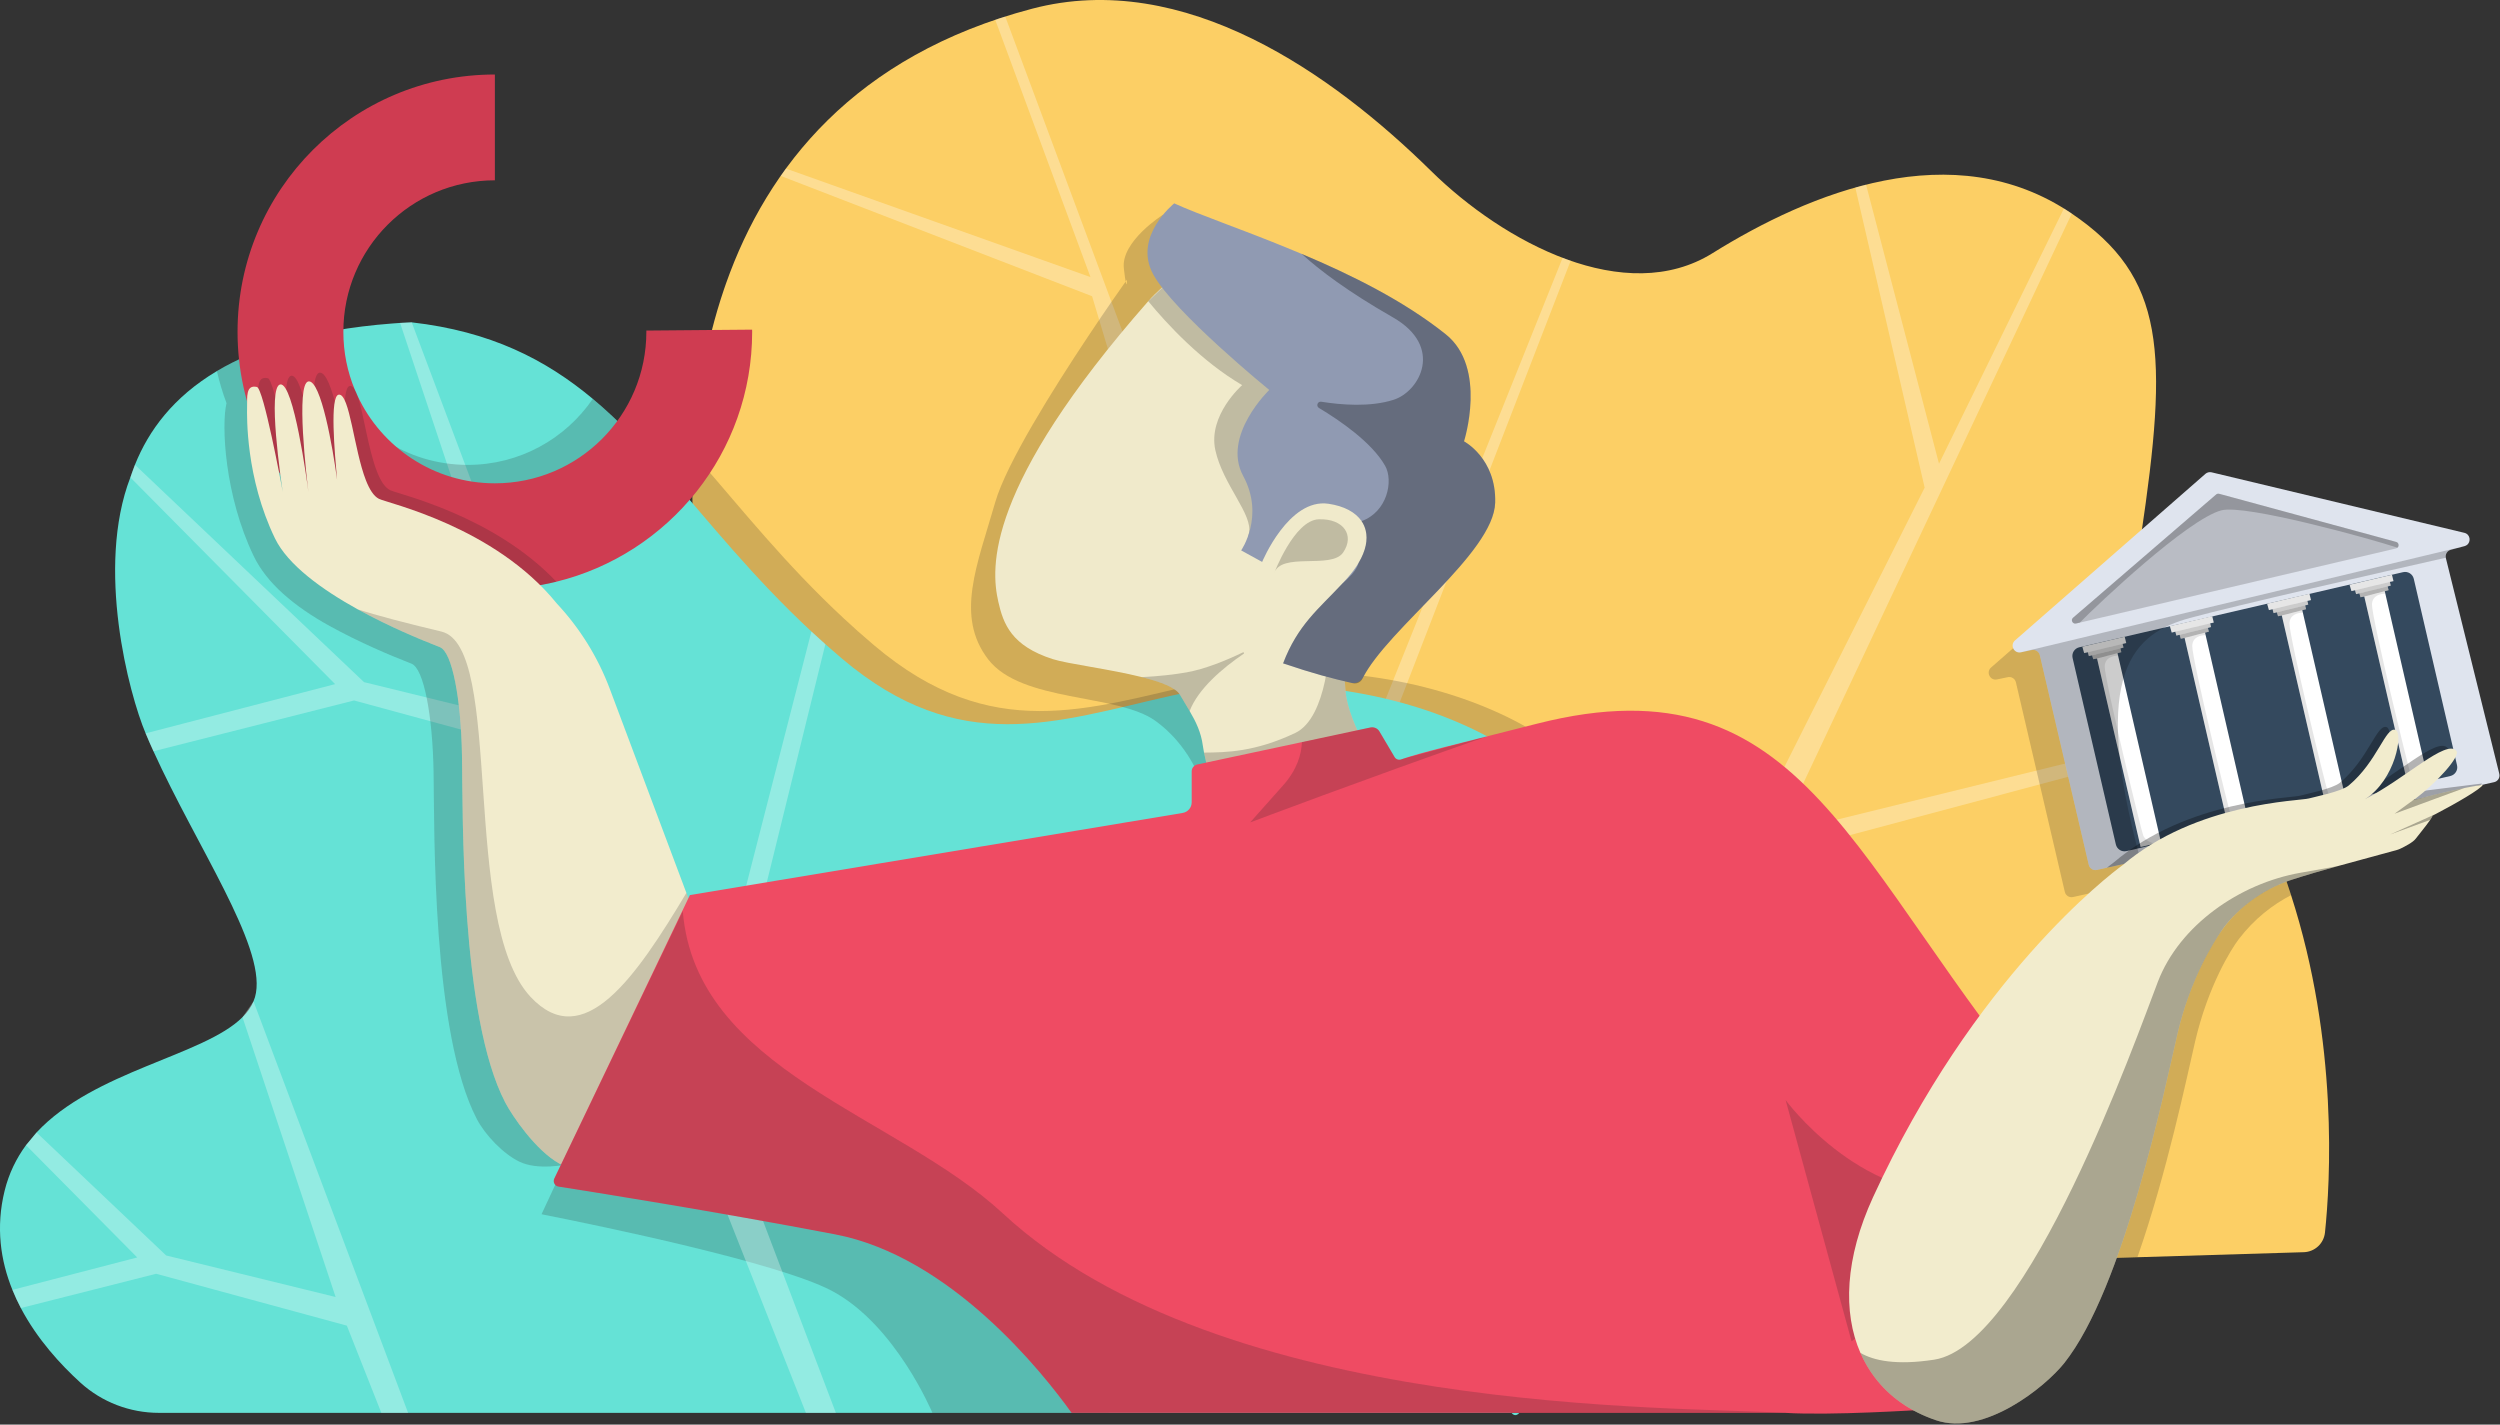
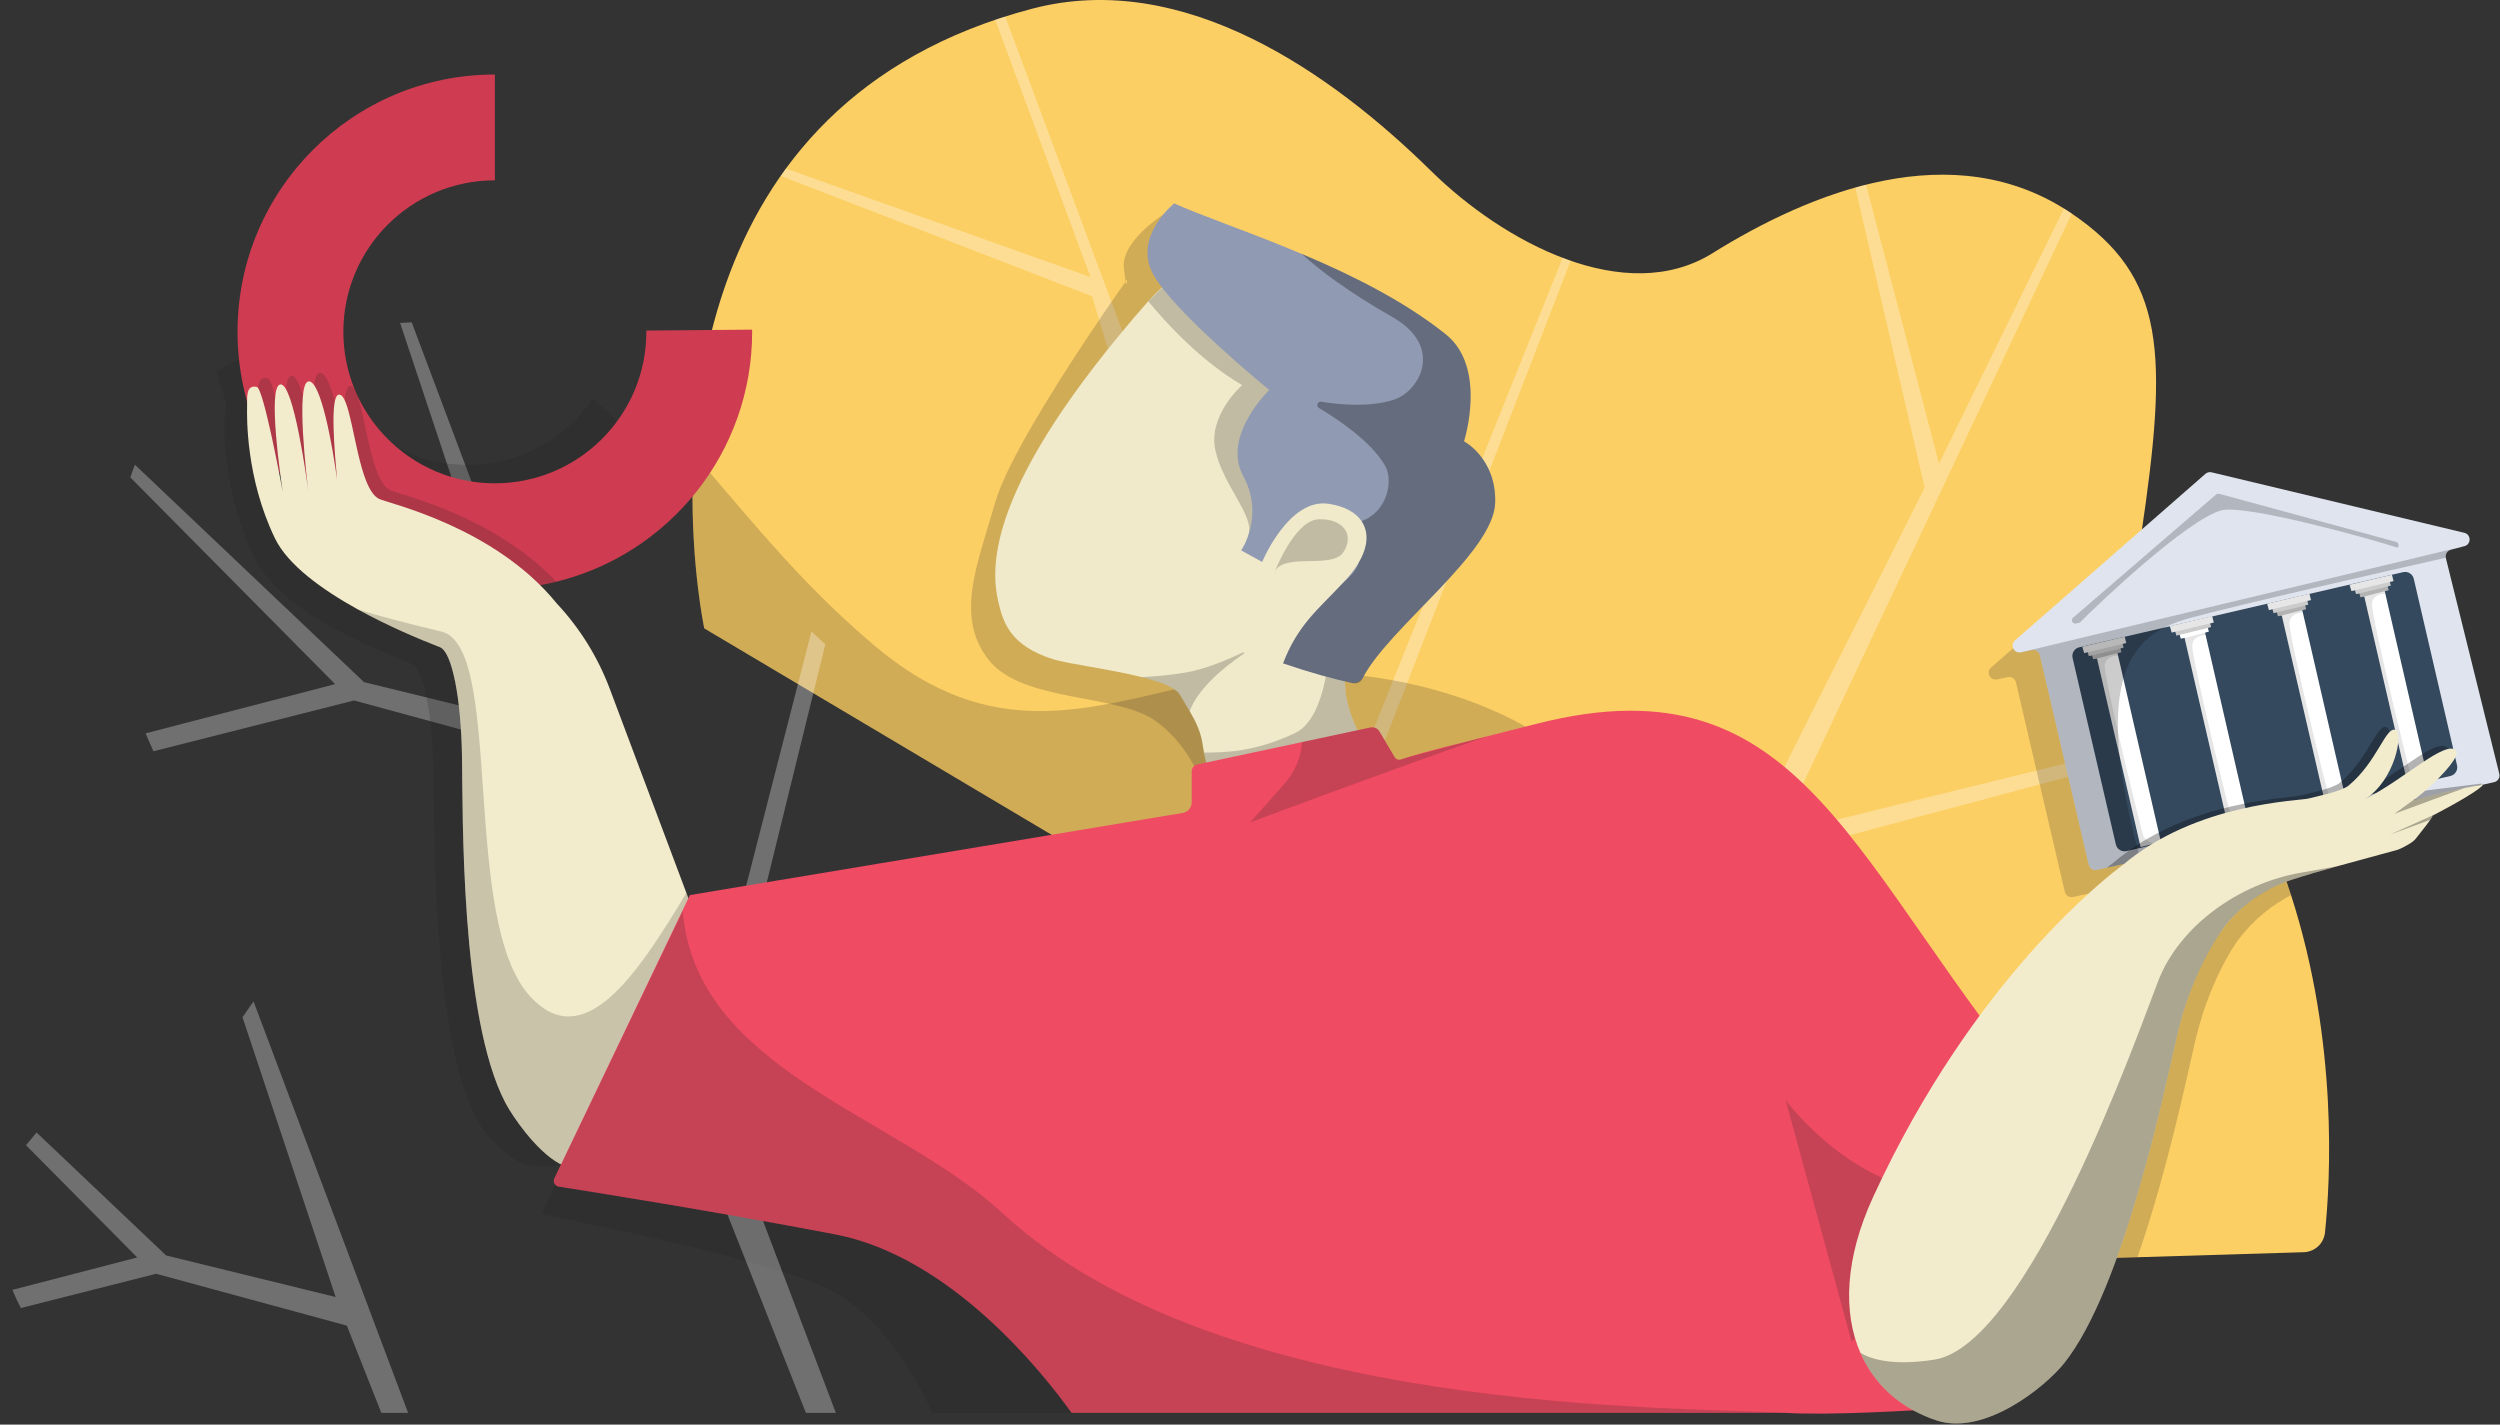
<svg xmlns="http://www.w3.org/2000/svg" width="809" height="461" viewBox="0 0 809 461" fill="none">
  <rect x="0" y="0" width="809" height="461" fill="#333333" stroke="none" />
  <style>
    /*
* Prefixed by https://autoprefixer.github.io
* PostCSS: v8.4.14,
* Autoprefixer: v10.4.7
* Browsers: last 20 version
*/

    @-webkit-keyframes hand_right {
      0% {
        -webkit-transform: rotate(0);
        transform: rotate(0);
      }
      50% {
        -webkit-transform: rotate(-5deg);
        transform: rotate(-5deg);
      }
      100% {
        -webkit-transform: rotate(0);
        transform: rotate(0);
      }
    }
    @keyframes hand_right {
      0% {
        -webkit-transform: rotate(0);
        transform: rotate(0);
      }
      50% {
        -webkit-transform: rotate(-5deg);
        transform: rotate(-5deg);
      }
      100% {
        -webkit-transform: rotate(0);
        transform: rotate(0);
      }
    }
    #hand_right {
      -webkit-animation-name: hand_right;
      animation-name: hand_right;
      -webkit-animation-duration: 6s;
      animation-duration: 6s;
      -webkit-animation-iteration-count: infinite;
      animation-iteration-count: infinite;
      -webkit-animation-timing-function: ease-in-out;
      animation-timing-function: ease-in-out;
      -webkit-transform-origin: 80% 90%;
      -ms-transform-origin: 80% 90%;
      transform-origin: 75% 95%;
    }
    @-webkit-keyframes hand_left {
      0% {
        -webkit-transform: rotate(0);
        transform: rotate(0);
      }
      50% {
        -webkit-transform: rotate(-5deg);
        transform: rotate(-5deg);
      }
      100% {
        -webkit-transform: rotate(0);
        transform: rotate(0);
      }
    }
    @keyframes hand_left {
      0% {
        -webkit-transform: rotate(0);
        transform: rotate(0);
      }
      50% {
        -webkit-transform: rotate(-5deg);
        transform: rotate(-5deg);
      }
      100% {
        -webkit-transform: rotate(0);
        transform: rotate(0);
      }
    }
    #hand_left {
      -webkit-animation-name: hand_left;
      animation-name: hand_left;
      -webkit-animation-duration: 10s;
      animation-duration: 10s;
      -webkit-animation-delay: 1s;
      animation-delay: 1s;
      -webkit-animation-iteration-count: infinite;
      animation-iteration-count: infinite;
      -webkit-animation-timing-function: ease-in-out;
      animation-timing-function: ease-in-out;
      -webkit-transform-origin: 20% 90%;
      -ms-transform-origin: 20% 90%;
      transform-origin: 20% 90%;
    }
    @-webkit-keyframes head {
      0% {
        -webkit-transform: rotate(0);
        transform: rotate(0);
      }
      50% {
        -webkit-transform: rotate(-20deg) translate(45px,15px);
        transform: rotate(-20deg) translate(45px,15px);
      }
      100% {
        -webkit-transform: rotate(0);
        transform: rotate(0);
      }
    }
    @keyframes head {
      0% {
        -webkit-transform: rotate(0);
        transform: rotate(0);
      }
      50% {
        -webkit-transform: rotate(-20deg) translate(45px,15px);
        transform: rotate(-20deg) translate(45px,15px);
      }
      100% {
        -webkit-transform: rotate(0);
        transform: rotate(0);
      }
    }
    #head {
      -webkit-animation-name: head;
      animation-name: head;
      -webkit-animation-duration: 14s;
      animation-duration: 14s;
      -webkit-animation-delay: 1s;
      animation-delay: 1s;
      -webkit-animation-iteration-count: infinite;
      animation-iteration-count: infinite;
      -webkit-animation-timing-function: ease-in-out;
      animation-timing-function: ease-in-out;
      -webkit-transform-origin: 50% 80%;
      -ms-transform-origin: 50% 80%;
      transform-origin: 50% 80%;
    }
    #back {
      -webkit-transform-origin: bottom center;
      -ms-transform-origin: bottom center;
      transform-origin: bottom center;
      transform-box: fill-box;
      -webkit-animation: leaf 5s ease-in-out infinite alternate;
      animation: back 5s ease-in-out infinite alternate;
    }

    @-webkit-keyframes back {
      0% {
        -webkit-transform: skewX(-0.2deg);
        transform: skewX(-0.2deg);
      }

      100% {
        -webkit-transform: skewX(0deg);
        transform: skewX(0deg);
      }
    }

    @keyframes back {
      0% {
        -webkit-transform: skewX(-0.2deg);
        transform: skewX(-0.2deg);
      }

      100% {
        -webkit-transform: skewX(0deg);
        transform: skewX(0deg);
      }
    }
  </style>
  <g id="Layer_1" clip-path="url(#clip0_1472_36)">
    <rect id="back" width="809" height="461" fill="none" />
    <path id="Vector" d="M752.36 398.86C751.99 402.4 749.06 405.1 745.51 405.21L691.67 406.84L620.35 408.99L605.46 408.73L572.64 408.17L498.99 364.41L492.76 360.71L434.26 325.95L416.9 315.64L227.9 203.34C227.9 203.34 223.65 183.44 224.12 155.95C224.17 153.02 224.27 150 224.43 146.91C225.33 130.37 228.08 111.79 234.34 93.45C234.55 92.85 234.76 92.24 234.97 91.64C248.25 54.14 276.48 17.99 333.96 2.83C383.34 -10.19 431.42 24.16 463.1 55.33C486.72 78.56 526.05 99.45 554.17 81.93C585.65 62.32 632.11 43.22 670.3 69.03C700.88 89.69 701.67 114.04 692.81 173.58C691.53 182.18 690.05 191.51 688.43 201.68C683.16 234.74 718.26 238.1 731.37 264.25C731.57 264.66 731.77 265.07 731.96 265.48C733.55 268.91 735.02 272.35 736.4 275.79C738.25 280.42 739.91 285.06 741.39 289.67C756.8 337.38 754.06 382.77 752.36 398.86Z" fill="#FCCF65" />
    <path id="Vector_2" opacity="0.3" d="M709.33 240.65L573.27 277.03L569.14 314.7L417.4 309.54L353.4 95.86L252.64 56.92L254.23 54.7L254.33 54.55L352.88 89.67L322.06 6.41L325.3 5.35L427.2 279.09L505.66 83.43L505.79 83.48L505.94 83.54L506.23 83.65L508.26 84.38L436.49 269.8L559.85 283.22L622.82 157.8L600.38 60.69L603.54 59.84L603.86 59.76L627.46 150.06L667.88 67.46L670.3 69.03L670.43 69.12L575.85 269.8L705.81 237.85L709.33 240.65Z" fill="white" />
    <path id="Vector_3" opacity="0.2" d="M499.56 452.94H502.1C502.1 452.94 500.89 454.61 499.56 452.94Z" fill="#231F20" />
    <path id="Vector_4" opacity="0.2" d="M527.2 284.38C526.8 291.08 501.09 338.38 500.49 345.54C499.92 352.23 499.42 358.51 498.99 364.41L492.76 360.71L434.26 325.95L416.9 315.64L227.9 203.34C227.9 203.34 223.65 183.44 224.12 155.95C224.17 153.02 224.27 150 224.43 146.91C225.16 147.73 225.9 148.56 226.63 149.4C240.19 164.91 254.12 182.53 273.02 200.09C274.5 201.47 276 202.84 277.54 204.21C279.3 205.77 281.1 207.33 282.94 208.89C320.94 240.99 351.91 229.33 389.4 220.9C451.33 206.96 530.03 237.01 527.2 284.38Z" fill="#231F20" />
-     <path id="Vector_5" d="M516.75 288.64C516.35 295.34 490.64 342.64 490.04 349.8C479.57 473.79 491.65 457.2 491.65 457.2H51.42C42.03 457.2 32.97 453.73 26.02 447.42C19.61 441.59 12.05 433.37 6.74 423.28C5.75 421.38 4.82 419.42 4.01 417.4C0.18 407.94 -1.42 397.11 1.5 385.31C2.9 379.67 5.3 374.82 8.41 370.58L11.82 366.47C30.41 346.49 65.88 341.71 78.46 329.17C80.04 327.59 81.26 325.89 82.03 324.03C82.4 323.15 82.67 322.24 82.83 321.29C85.55 305.54 63.66 273.94 49.66 243.11C48.77 241.18 47.93 239.24 47.12 237.31C41.7 224.43 30.94 183.74 42.18 154.49C42.69 153.15 43.12 151.76 43.67 150.4C48.12 139.29 56.09 128.48 70.19 120.08C76.31 116.44 83.57 113.26 92.2 110.71C101.94 107.81 113.43 105.72 126.97 104.68C127.81 104.61 128.64 104.55 129.47 104.5L133.23 104.31C158.72 107.22 176.53 116.3 191.83 129.07C200.43 136.24 208.24 144.59 216.18 153.66C229.74 169.17 243.67 186.79 262.57 204.35C264.05 205.73 265.55 207.1 267.09 208.47C268.85 210.03 270.65 211.59 272.49 213.15C310.49 245.25 341.46 233.59 378.94 225.15C440.88 211.21 519.58 241.26 516.75 288.63V288.64Z" fill="#65E2D6" />
    <path id="Vector_6" opacity="0.2" d="M413.21 268.98L415.21 307.76L409.85 308.19L268.02 319.6L358.91 457.2H301.72C301.72 457.2 289.8 428.54 269.04 417.64C251.73 408.56 193.98 396.64 175.24 392.93L220.94 294.83L226.42 295.51L379.49 278.92" fill="#231F20" />
    <path id="Vector_7" opacity="0.3" d="M270.48 457.2H260.79L176.27 243.46L114.57 226.67L49.66 243.11C48.77 241.18 47.93 239.24 47.12 237.31L108.44 221.38L42.18 154.49C42.63 153.13 43.12 151.76 43.67 150.4L117.8 220.74L172.64 234.18L129.47 104.5L133.23 104.31L225.32 349.54L262.57 204.35C264.05 205.73 265.55 207.1 267.09 208.47L231.31 353.95L270.48 457.2Z" fill="white" />
    <path id="Vector_8" opacity="0.3" d="M132.05 457.2H123.4L112.24 428.98L50.53 412.19L6.75 423.28C5.75 421.38 4.83 419.42 4.02 417.4L44.4 406.91L8.42 370.59L11.83 366.48L53.77 406.27L108.61 419.71L78.47 329.18L82.04 324.04L132.06 457.21L132.05 457.2Z" fill="white" />
    <g id="head">
      <path id="Vector_9" opacity="0.2" d="M412.48 254.72V254.65L410.12 208.99V208.92L410.01 206.87V96.92L376.41 69.44C376.41 69.44 362.65 78.1 363.68 86.85C363.93 89.04 364.12 90.36 364.26 91.11C364.55 90.7 364.7 90.49 364.7 90.49C364.7 90.49 364.7 93.36 364.26 91.11C362.82 93.14 358.01 99.99 352.1 108.88C340.88 125.75 325.68 149.97 322.07 162.49C316.19 182.92 309.04 199.34 319.76 213.34C330.48 227.35 361.56 224.39 373.91 233.28C383.59 240.25 389.29 251.37 390.94 260.76L412.48 254.64" fill="#231F20" />
      <path id="Vector_10" d="M434.97 212.84C434.81 214.63 435.03 218.64 435.4 223.5C435.84 228.97 438.74 235.72 441.78 241.5C445.5 248.56 449.46 254.15 449.46 254.15L437.66 253.25H437.65L437.37 253.23L437.3 253.26H437.29L398.91 266.41C398.91 266.41 394.1 267.64 393.56 261.07C393.44 259.62 392.86 257.04 392.16 254.15C391.28 250.56 390.22 246.49 389.62 243.54C389.46 242.72 389.33 241.98 389.25 241.37C388.68 236.97 386.98 233.53 384.97 230.1C383.96 228.37 382.87 226.64 381.8 224.79C380.46 222.48 375.53 220.63 369.46 219.11C359.12 216.51 345.47 214.83 340.7 213.3C327.29 209.02 324.66 201.89 323.04 194.66C320.58 183.7 318.74 157.64 371.57 97.47C374.19 94.48 377.44 91.84 380.64 88.92C381.36 88.24 382.14 87.55 382.89 86.85C382.89 86.85 385.22 87.2 388.99 88.05C393.24 88.96 399.34 90.5 406.02 92.83C422.19 98.48 441.93 108.76 447.86 126.34C458.41 157.66 468.85 161.4 463.71 176.54C459.41 189.18 442.63 201.69 436.9 209.1C435.77 210.56 435.07 211.82 434.97 212.84Z" fill="#F0EACB" />
      <path id="Vector_11" opacity="0.2" d="M441.78 241.5C440.72 248.09 439.78 252.95 439.78 252.95L438.71 253.23L437.66 253.25H437.3L437.29 253.26L392.16 254.15C391.28 250.56 390.22 246.49 389.62 243.54C396.72 243.48 406.07 243.38 419.11 237.2C429.79 232.14 430.31 207.69 430.31 207.69L436.9 209.1C435.77 210.56 435.07 211.82 434.97 212.84C434.81 214.63 435.03 218.64 435.4 223.5C435.84 228.97 438.74 235.72 441.78 241.5Z" fill="black" />
      <path id="Vector_12" opacity="0.2" d="M431.84 119.33L405.27 175.59C405.27 175.59 402.66 178.69 404.14 172.62C405.61 166.58 395.71 156.88 393.27 145.61C390.86 134.32 401.96 124.63 401.96 124.63C388.73 116.85 377.73 104.97 371.57 97.48C374.41 94.7 377.44 91.85 380.64 88.93L388.99 88.06L400.17 86.86L406.02 92.84L431.84 119.33Z" fill="black" />
      <path id="Vector_13" opacity="0.2" d="M412.24 185.67C412.24 185.67 418.75 168.3 426.76 168.04C434.77 167.78 438.47 173.2 434.64 178.79C430.81 184.38 414.4 178.39 412.24 185.67Z" fill="black" />
      <path id="Vector_14" d="M483.84 162.66C483.38 178.89 449.64 202.9 441.14 219.11C440.38 220.55 438.78 221.32 437.19 220.96C430.88 219.51 424.81 217.93 415.21 214.67C419.96 202.19 426.73 197.06 434.26 188.97C434.83 188.37 435.39 187.75 435.96 187.11C437.49 185.38 438.73 183.7 439.68 182.08C441.99 178.18 442.67 174.63 441.94 171.66C441.68 170.57 441.23 169.56 440.61 168.64C438.65 165.76 434.96 163.76 429.91 163.02C417.02 161.1 408.43 181.84 408.43 181.84L401.64 178.11C401.64 178.11 409.35 167.04 402.31 154.05C395.27 141.06 410.73 126.19 410.73 126.19C410.73 126.19 379.79 100.98 373.16 88.76C366.54 76.54 379.98 65.81 379.98 65.81C388.05 69.49 401.31 74 416.01 80.01C417.73 80.71 419.46 81.42 421.21 82.16C437.15 88.87 454.21 97.29 467.83 108.17C481.4 118.98 473.75 142.82 473.75 142.82C473.75 142.82 484.25 148.35 483.84 162.66Z" fill="#909AB2" />
      <path id="Vector_15" opacity="0.2" d="M383.98 217.57C389.91 216.53 396.64 213.78 402.21 211.11C402.49 210.97 402.72 211.37 402.46 211.55C395.63 216.2 387.75 222.86 384.96 230.11C383.95 228.38 382.86 226.65 381.79 224.8C380.45 222.49 375.52 220.64 369.45 219.12C374.89 218.86 380.15 218.25 383.97 217.58L383.98 217.57Z" fill="black" />
      <path id="Vector_16" opacity="0.3" d="M483.84 162.66C483.38 179.08 448.83 203.48 440.85 219.69C440.3 220.8 439.04 221.38 437.83 221.1C431.29 219.61 425.13 218.03 415.21 214.66C419.96 202.18 426.73 197.05 434.26 188.96C435.4 187.98 436.51 186.92 437.55 185.75C438.63 184.53 439.3 183.3 439.68 182.07C441.99 178.17 442.67 174.62 441.94 171.65C441.68 170.56 441.23 169.55 440.61 168.63C448.97 165.62 450.98 155.53 448.21 150.7C443.9 143.13 433.53 136.04 426.82 132.02C425.79 131.4 426.36 129.81 427.55 130C433.87 131.01 443.39 131.82 451 129.36C459.45 126.65 467.36 112.17 450.71 102.68C436.13 94.34 426.94 87.37 421.21 82.15C437.15 88.86 454.21 97.28 467.83 108.16C481.4 118.97 473.75 142.81 473.75 142.81C473.75 142.81 484.25 148.34 483.84 162.65V162.66Z" fill="black" />
    </g>
    <g id="hand_left">
      <path id="Vector_17" opacity="0.2" d="M212.93 294.29L188.16 228.3C186.24 223.17 183.81 218.25 180.94 213.61C178.06 208.97 174.72 204.61 170.98 200.61C165.79 194.2 159.65 188.94 153.35 184.65C159.51 184.51 165.51 183.7 171.26 182.28C189.24 177.87 204.92 167.63 216.18 153.66C208.24 144.59 200.43 136.24 191.83 129.07C183.01 141.97 168.18 150.44 151.36 150.44C131.67 150.44 114.71 138.85 106.91 122.12C106.6 121.46 106.3 120.8 106.03 120.13C105.09 117.86 104.32 115.51 103.73 113.08L98.93 112.1L97.62 111.82L92.2 110.71C83.57 113.26 76.31 116.44 70.19 120.08C71 123.63 72.04 127.1 73.3 130.46C71.6 137.49 72.67 160.45 82.14 180.03C86.3 188.64 95.03 196.14 106.67 202.57C106.67 202.57 106.68 202.57 106.69 202.58C116.34 207.9 126.37 212.14 133.15 214.76C137.17 216.31 140.02 231.66 140.31 250.05C140.6 268.43 139.76 334.3 154.31 362.13C157.06 367.39 162.92 373.45 168.1 375.93C179.39 381.33 201.41 370.76 200.11 374.48L212.93 294.29Z" fill="#231F20" />
      <path id="Vector_18" d="M243.38 106.67L209.16 106.97V107.37C209.16 134.45 187.22 156.4 160.14 156.4C140.45 156.4 123.49 144.81 115.69 128.08C115.38 127.42 115.08 126.76 114.81 126.09C112.42 120.32 111.11 114 111.11 107.37C111.11 80.29 133.05 58.35 160.14 58.35V24.11C114.15 24.11 76.87 61.39 76.87 107.37C76.87 119.53 79.47 131.07 84.16 141.48C97.18 170.46 126.3 190.64 160.14 190.64C167 190.64 173.67 189.81 180.04 188.24C216.41 179.32 243.4 146.5 243.4 107.37C243.4 107.14 243.4 106.91 243.38 106.67Z" fill="#CF3C51" />
      <path id="Vector_19" opacity="0.2" d="M180.04 188.24C173.67 189.81 167 190.64 160.14 190.64C126.3 190.64 97.18 170.46 84.16 141.48C83.42 134.93 83.51 130.22 83.54 128.85C83.6 125.79 83.06 121.57 86.7 122.4C88.86 122.9 94.56 153.6 95.08 156.4C94.65 153.53 89.96 122.05 94.31 121.58C98.62 121.12 102.89 152.73 103.38 156.4C102.92 152.66 99.15 121.06 103.44 120.6C107.42 120.17 111.26 141.97 112.66 152.42C111.87 143.6 110.24 125.21 113.22 124.89C113.8 124.83 114.33 125.27 114.81 126.09C115.12 126.61 115.41 127.28 115.69 128.08C117.66 133.68 119.14 145.35 122 152.63C123.15 155.54 124.5 157.74 126.2 158.6C128.91 159.96 159.61 166.68 180.04 188.24Z" fill="#231F20" />
      <path id="Vector_20" d="M217.21 374.85C202.19 377.7 185.14 378.82 181.01 376.54C173.38 372.33 165.78 361.16 163.5 356.79C148.95 328.96 149.79 263.09 149.5 244.71C149.21 226.32 146.36 210.97 142.34 209.42C135.56 206.8 125.53 202.56 115.88 197.24H115.86C104.22 190.81 93.13 182.81 88.97 174.2C79.5 154.62 79.9 134.73 79.96 131.67C80.02 128.61 79.48 124.39 83.13 125.22C85.29 125.72 90.99 156.42 91.51 159.22C91.07 156.34 86.39 124.87 90.74 124.4C95.04 123.94 99.32 155.55 99.81 159.22C99.34 155.48 95.57 123.88 99.86 123.42C103.85 122.99 107.69 144.79 109.08 155.24C108.29 146.41 106.66 128.03 109.64 127.71C113.17 127.33 114.52 145.48 118.42 155.45C119.57 158.36 120.92 160.56 122.62 161.42C125.51 162.86 159.99 170.36 180.17 195.28C183.91 199.28 187.25 203.64 190.13 208.28C193 212.92 195.43 217.84 197.35 222.97L222.12 288.96L222.76 290.67L236.24 337.33C239.79 351.15 231.23 372.21 217.21 374.86V374.85Z" fill="#F2ECCD" />
      <path id="Vector_21" opacity="0.2" d="M217.21 374.85C202.19 377.7 185.14 378.82 181.01 376.54C173.38 372.33 165.78 361.16 163.5 356.79C148.95 328.96 149.79 263.09 149.5 244.71C149.21 226.32 146.36 210.97 142.34 209.42C135.56 206.8 125.53 202.56 115.88 197.24C121.66 199.03 130.2 201.38 142.82 204.37C163.28 209.22 148.84 298.1 171.68 322.58C188.77 340.89 205.67 316.44 222.12 288.95L222.76 290.66L236.24 337.32C239.79 351.14 231.23 372.2 217.21 374.85Z" fill="#231F20" />
    </g>
    <path id="Vector_22" d="M616.14 450.47L626.11 457.61L621.85 456.25C620.6 456.25 592.88 458.12 577.63 457.2H346.77C337.38 444.09 307.6 406.57 270.23 399.43C230.98 391.93 190.97 385.58 180.78 383.98C179.54 383.79 178.85 382.46 179.39 381.33L195.23 348.23L223.25 289.64L382.73 263.06C384.4 262.78 385.63 261.34 385.63 259.64V249.63C385.63 248.54 386.39 247.61 387.45 247.38L421.3 240.15L443.44 235.42C444.6 235.17 445.79 235.69 446.39 236.71L451.27 244.96C451.71 245.7 452.6 246.03 453.42 245.74C459.65 243.55 470.67 240.98 497.41 234.18C584.64 211.99 598.79 281.44 663.6 358.05C665.41 364.56 675.69 412.19 675.69 412.19L616.16 450.45H616.15L616.14 450.47Z" fill="#EF4B63" />
    <path id="Vector_51" opacity="0.2" d="M599.17 434.07L577.83 355.99C577.83 355.99 601.27 387.94 634.24 386.18C667.21 384.42 599.17 434.06 599.17 434.06V434.07Z" fill="#231F20" />
    <g id="hand_right">
      <g id="Group_3">
        <path id="Vector_23" opacity="0.2" d="M736.4 275.79L684.95 287.16L674.02 289.57L670.82 290.28C669.63 290.55 668.46 289.8 668.18 288.62L652.35 220.8C652.08 219.62 650.91 218.88 649.73 219.13L646.23 219.86C643.99 220.33 642.59 217.52 644.31 216.01L692.81 173.58C691.53 182.18 690.05 191.51 688.43 201.68C683.08 235.25 719.35 238.2 731.96 265.48C733.55 268.91 735.02 272.35 736.4 275.79Z" fill="#231F20" />
        <path id="Vector_24" d="M807.1 253.11L802.66 254.09L796.82 255.38L796.73 255.4L692.69 278.39L681.76 280.8L678.56 281.51C677.37 281.78 676.2 281.03 675.92 279.85L660.09 212.03C659.82 210.85 658.65 210.11 657.47 210.36L653.97 211.09C651.73 211.56 650.33 208.75 652.05 207.24L713.68 153.33C714.22 152.86 714.96 152.68 715.66 152.84L797.46 172.42C799.41 172.89 799.7 175.35 798.28 176.37C798.07 176.53 797.81 176.65 797.52 176.73L793.07 177.91C791.93 178.22 791.24 179.34 791.46 180.48C791.46 180.52 791.47 180.56 791.48 180.6L808.52 249.37L808.77 250.41C809.07 251.62 808.32 252.84 807.1 253.11Z" fill="#DFE4EE" />
        <path id="Vector_25" d="M777.642 185.151L672.845 209.461C671.296 209.82 670.331 211.367 670.69 212.917L684.689 273.264C685.049 274.814 686.596 275.779 688.146 275.419L792.943 251.109C794.492 250.75 795.457 249.202 795.098 247.653L781.099 187.305C780.739 185.756 779.192 184.791 777.642 185.151Z" fill="#34495E" />
        <g id="Group_4">
          <path id="Vector_26" d="M699.3 272.55L697.38 272.99L692.7 274.08L678.6 213.09H678.58L677.38 213.32L677.02 212.11V212.06L676.45 212.19L675.95 212.31L675.62 211.06L675.38 211.12L674.44 211.34L674.31 210.9L673.85 209.27L687.55 206.05L688.04 208.09V208.1L687.38 208.25L687.13 208.31L686.88 208.36V208.37L687.08 209.19L687.17 209.55L686.32 209.79L686.17 209.83L686.19 209.97L686.46 211.04L685.22 211.37L685.41 212.16L699.3 272.55Z" fill="white" />
          <path id="Vector_27" opacity="0.1" d="M688.04 208.09L687.38 208.25L687.12 208.31L686.88 208.37L674.44 211.34L673.85 209.27L687.55 206.05L688.04 208.09Z" fill="black" />
          <path id="Vector_28" opacity="0.2" d="M686.17 209.83L677.02 212.06L675.95 212.31L675.62 211.06L686.88 208.37L687.17 209.55L686.17 209.83Z" fill="black" />
          <path id="Vector_29" opacity="0.3" d="M686.46 211.04L685.22 211.37L678.6 213.09H678.58L677.38 213.32L677.02 212.11V212.06L686.32 209.79L686.17 209.83L686.19 209.97L686.46 211.04Z" fill="black" />
          <path id="Vector_30" opacity="0.1" d="M697.38 272.99L692.71 274.08L678.61 213.09H678.59L685.23 211.37L685.41 212.16C683.88 212.2 681.17 212.7 681.09 215.67C680.99 219.81 693.03 269.35 693.59 270.48C694.01 271.33 695.07 272.53 697.38 273.01V272.99Z" fill="black" />
        </g>
        <g id="Group_5">
          <path id="Vector_31" d="M785.78 252.49L783.86 252.94L779.19 254.03L765.08 193.03H765.06L763.87 193.27L763.51 192.05L763.5 192L762.94 192.14L762.43 192.26L762.1 191L761.87 191.06L760.93 191.28L760.8 190.85L760.33 189.22L774.03 185.99L774.53 188.03V188.05L773.87 188.2L773.61 188.25L773.37 188.3V188.31L773.56 189.14L773.65 189.5L772.81 189.73L772.65 189.78L772.67 189.92L772.94 190.98L771.71 191.31L771.89 192.1L785.78 252.49Z" fill="white" />
          <path id="Vector_32" opacity="0.1" d="M774.53 188.03L773.87 188.2L773.61 188.26L773.37 188.31L760.93 191.28L760.33 189.22L774.03 185.99L774.53 188.03Z" fill="black" />
          <path id="Vector_33" opacity="0.2" d="M772.65 189.78L763.5 192L762.43 192.26L762.1 191L773.37 188.31L773.65 189.5L772.65 189.78Z" fill="black" />
          <path id="Vector_34" opacity="0.3" d="M772.94 190.98L771.71 191.31L765.08 193.03H765.06L763.87 193.27L763.51 192.05L763.5 192L772.81 189.73L772.65 189.78L772.67 189.92L772.94 190.98Z" fill="black" />
          <path id="Vector_35" opacity="0.1" d="M783.86 252.94L779.19 254.03L765.09 193.04H765.07L771.71 191.32L771.89 192.11C770.36 192.15 767.65 192.65 767.57 195.62C767.47 199.76 779.51 249.3 780.07 250.43C780.49 251.28 781.55 252.48 783.86 252.96V252.94Z" fill="black" />
        </g>
        <g id="Group_6">
          <path id="Vector_36" d="M727.63 265.9L725.7 266.35L721.03 267.44L706.93 206.44H706.91L705.71 206.68L705.35 205.46L705.34 205.42L704.78 205.55L704.27 205.67L703.94 204.41L703.71 204.47L702.77 204.7L702.64 204.26L702.18 202.63L715.87 199.4L716.37 201.44V201.46L715.71 201.61L715.45 201.67L715.21 201.71V201.72L715.41 202.55L715.49 202.91L714.65 203.14L714.49 203.19L714.51 203.33L714.78 204.4L713.55 204.73L713.74 205.51L727.63 265.9Z" fill="white" />
          <path id="Vector_37" opacity="0.1" d="M716.37 201.44L715.71 201.61L715.45 201.67L715.21 201.72L702.77 204.69L702.18 202.63L715.87 199.4L716.37 201.44Z" fill="black" />
          <path id="Vector_38" opacity="0.2" d="M714.49 203.19L705.34 205.42L704.27 205.67L703.94 204.41L715.21 201.72L715.49 202.91L714.49 203.19Z" fill="black" />
-           <path id="Vector_39" opacity="0.3" d="M714.78 204.4L713.55 204.73L706.93 206.44H706.91L705.71 206.68L705.35 205.46L705.34 205.42L714.65 203.14L714.49 203.19L714.51 203.33L714.78 204.4Z" fill="black" />
          <path id="Vector_40" opacity="0.1" d="M725.7 266.35L721.03 267.44L706.93 206.45H706.91L713.55 204.73L713.73 205.52C712.2 205.56 709.49 206.06 709.41 209.03C709.31 213.17 721.35 262.71 721.91 263.84C722.33 264.69 723.39 265.89 725.7 266.37V266.35Z" fill="black" />
        </g>
        <g id="Group_7">
          <path id="Vector_41" d="M759.09 258.63L757.16 259.08L752.49 260.17L738.39 199.17H738.37L737.17 199.41L736.81 198.19L736.8 198.15L736.24 198.28L735.73 198.4L735.4 197.14L735.17 197.2L734.23 197.43L734.1 196.99L733.64 195.36L747.33 192.13L747.83 194.17V194.19L747.17 194.34L746.92 194.4L746.67 194.44V194.45L746.87 195.28L746.95 195.64L746.11 195.87L745.95 195.92L745.97 196.06L746.24 197.13L745.01 197.46L745.2 198.24L759.09 258.63Z" fill="white" />
          <path id="Vector_42" opacity="0.1" d="M747.83 194.17L747.17 194.34L746.91 194.4L746.67 194.45L734.23 197.42L733.64 195.36L747.33 192.13L747.83 194.17Z" fill="black" />
          <path id="Vector_43" opacity="0.2" d="M745.95 195.92L736.8 198.15L735.73 198.4L735.4 197.14L746.67 194.45L746.95 195.64L745.95 195.92Z" fill="black" />
          <path id="Vector_44" opacity="0.3" d="M746.24 197.13L745.01 197.46L738.39 199.17H738.37L737.17 199.41L736.81 198.19L736.8 198.15L746.11 195.87L745.95 195.92L745.97 196.06L746.24 197.13Z" fill="black" />
          <path id="Vector_45" opacity="0.1" d="M757.16 259.08L752.49 260.17L738.39 199.18H738.37L745.01 197.46L745.19 198.25C743.66 198.29 740.95 198.79 740.87 201.76C740.77 205.9 752.81 255.44 753.37 256.57C753.79 257.42 754.85 258.62 757.16 259.1V259.08Z" fill="black" />
        </g>
-         <path id="Vector_46" opacity="0.2" d="M775.83 177.23C775.7 177.35 775.54 177.43 775.34 177.48L673.03 201.48L671.81 201.77C670.7 202.03 669.98 200.63 670.85 199.88L717.13 160.02C717.4 159.78 717.78 159.7 718.13 159.79L775.38 175.36C776.28 175.6 776.42 176.7 775.83 177.23Z" fill="#231F20" />
        <path id="Vector_47" opacity="0.2" d="M798.28 176.37C798.07 176.53 797.81 176.65 797.52 176.73L798.28 176.37Z" fill="black" />
        <path id="Vector_48" opacity="0.2" d="M775.83 177.23C766.99 174.32 726.52 163.1 718.82 165.15C707.95 168.04 678.92 195.43 673.03 201.48L671.81 201.77C670.7 202.03 669.98 200.63 670.85 199.88L717.13 160.02C717.4 159.78 717.78 159.7 718.13 159.79L775.38 175.36C776.28 175.6 776.42 176.7 775.83 177.23Z" fill="black" />
        <path id="Vector_49" opacity="0.2" d="M653.97 211.09L797.52 176.73L793.07 177.91C791.93 178.22 791.24 179.34 791.46 180.48C772.13 184.85 722.83 196.08 708.62 199.99C690.89 204.88 675.83 216.68 692.69 278.39L681.76 280.8L678.56 281.51C677.37 281.78 676.2 281.03 675.92 279.85L660.09 212.03C659.82 210.85 658.65 210.11 657.47 210.36L653.97 211.09Z" fill="black" />
      </g>
      <path id="Vector_50" opacity="0.2" d="M741.39 289.67C735.49 292.71 729.46 297.35 724.45 303.93C721.98 307.18 714.53 319.07 710.35 336.99C707.66 348.58 701.17 379.73 691.67 406.84L620.35 408.99L605.46 408.73C606.72 402.78 608.81 396.49 611.81 389.96C644.4 318.98 688.27 285.69 692.57 282.53C704.8 272.13 719.52 266.95 731.37 264.25C731.57 264.66 731.77 265.07 731.96 265.48C733.55 268.91 735.02 272.35 736.4 275.79C738.25 280.42 739.91 285.06 741.39 289.67Z" fill="#231F20" />
      <path id="Vector_52" opacity="0.3" d="M782.04 256.25C780.97 256.47 780.28 256.62 779.86 256.74C786.56 251.42 793.41 243.68 792.04 242.06C788.75 238.19 775.4 251.16 762.43 257.74C772.3 251.54 774.98 236.19 772.3 235.29C769.12 234.21 766.49 245.54 757.2 253.29C754.81 255.28 746.06 256.98 744.31 257.48C741.35 258.32 707.95 258.73 684.05 279.05C683.64 279.35 682.86 279.93 681.76 280.8L796.73 255.4L796.82 255.38L802.66 254.09C802.96 253.88 803.14 253.69 803.2 253.54C801.11 253.86 783.94 255.87 782.04 256.25ZM778.17 258C778.44 257.8 778.45 257.83 778.72 257.62C778.95 257.45 779.17 257.28 779.4 257.11C779.82 257.24 780.81 257.32 778.17 258Z" fill="black" />
      <path id="Vector_53" d="M803.46 253.93C802.97 255.26 794.44 260.16 788.37 263.32L788.32 263.35C787.91 263.56 787.52 263.77 787.14 263.96C787.18 264.13 786.89 264.64 786.42 265.31C785.06 267.3 782.19 270.76 781.72 271.41C780.88 272.58 778.06 274.02 776.81 274.61C776.43 274.8 776.03 274.94 775.62 275.06C769.08 276.87 762.62 278.58 756.44 280.29C751.29 281.72 746.32 283.16 741.65 284.67C731.62 287.92 723.4 294.57 718.77 301.35C716.47 304.72 708.85 316.49 704.67 334.41C700.51 352.31 687.3 416.84 667.97 441.12C661.86 448.79 642.07 464.87 626.49 459.59C618.12 456.76 611.36 451.98 606.58 445.61C606.57 445.59 606.55 445.58 606.54 445.56C604.75 443.18 603.24 440.59 602.03 437.79C596.29 424.67 597.04 407.17 606.13 387.38C638.72 316.4 682.59 283.11 686.89 279.95C710.79 259.63 744.19 259.22 747.15 258.38C748.9 257.88 757.65 256.18 760.04 254.19C769.33 246.44 771.96 235.11 775.14 236.19C777.82 237.09 775.14 252.44 765.27 258.64C778.24 252.06 791.59 239.09 794.88 242.96C796.33 244.67 788.59 253.22 781.56 258.52C781.29 258.73 781.28 258.7 781.01 258.9C785.88 257.64 791.01 256.3 797.48 255C799.38 254.62 801.37 254.25 803.46 253.93Z" fill="#F2ECCD" />
      <g id="Group_8" opacity="0.3">
        <g id="Group_9">
-           <path id="Vector_56" d="M776.49 293.03C776.49 293.03 776.46 293.04 776.44 293.03C776.44 293.03 776.46 293.01 776.47 293.01L776.49 293.03Z" fill="black" />
+           <path id="Vector_56" d="M776.49 293.03C776.49 293.03 776.46 293.04 776.44 293.03C776.44 293.03 776.46 293.01 776.47 293.01L776.49 293.03" fill="black" />
        </g>
      </g>
      <path id="Vector_57" opacity="0.3" d="M797.48 255C789.07 258.09 775.44 263.12 774.84 263.34L778.87 260.41L780.56 259.18L781.4 258.57L781.56 258.52C781.29 258.73 781.73 258.57 781.46 258.77C786.33 257.51 791.01 256.3 797.48 255Z" fill="black" />
      <path id="Vector_58" opacity="0.3" d="M788.32 263.35C787.91 263.56 787.52 263.77 787.14 263.96C787.18 264.13 786.89 264.64 786.42 265.31L773.4 270.06L788.32 263.35Z" fill="black" />
      <path id="Vector_59" opacity="0.3" d="M756.44 280.29C751.29 281.72 746.32 283.16 741.65 284.67C731.62 287.92 723.07 294.9 718.77 301.35C716.51 304.75 708.85 316.49 704.67 334.41C700.51 352.31 687.3 416.84 667.97 441.12C661.86 448.79 642.07 464.87 626.49 459.59C618.12 456.76 611.36 451.98 606.58 445.61C606.57 445.59 606.55 445.58 606.54 445.56C604.75 443.18 603.24 440.59 602.03 437.79C606.35 440.31 613.64 441.88 625.91 439.99C656.11 435.35 691.33 335.86 698.3 317.67C705.27 299.48 724.62 285.93 744.36 282.44C749.53 281.53 753.46 280.83 756.44 280.29Z" fill="black" />
    </g>
    <path id="Vector_55" opacity="0.2" d="M454.28 245.45C453.95 245.56 453.66 245.66 453.41 245.75C453.37 245.77 453.33 245.78 453.3 245.79C452.55 246.05 451.73 245.75 451.33 245.07L451.27 244.96L446.39 236.71C445.79 235.69 444.6 235.17 443.44 235.42L421.3 240.15C421.15 244.15 419.72 249.09 415.21 254.15C405.53 265.03 404.62 266.04 404.54 266.14C405.25 265.88 441.4 252.22 481.05 238.32C481.05 238.32 481.07 238.32 481.08 238.31L454.28 245.45Z" fill="#231F20" />
    <path id="Vector_54" opacity="0.2" d="M577.61 457.2H346.77C337.38 444.09 307.6 406.57 270.23 399.43C230.8 391.9 190.61 385.52 180.65 383.96C179.48 383.78 178.83 382.52 179.35 381.46L220.95 294.83C225.08 346.44 290.16 360.81 324.5 392.64C395.21 458.19 542.96 455.1 577.62 457.2H577.61Z" fill="#231F20" />
  </g>
  <defs>
    <clipPath id="clip0_1472_36">
      <rect width="808.84" height="460.64" fill="white" />
    </clipPath>
  </defs>
</svg>